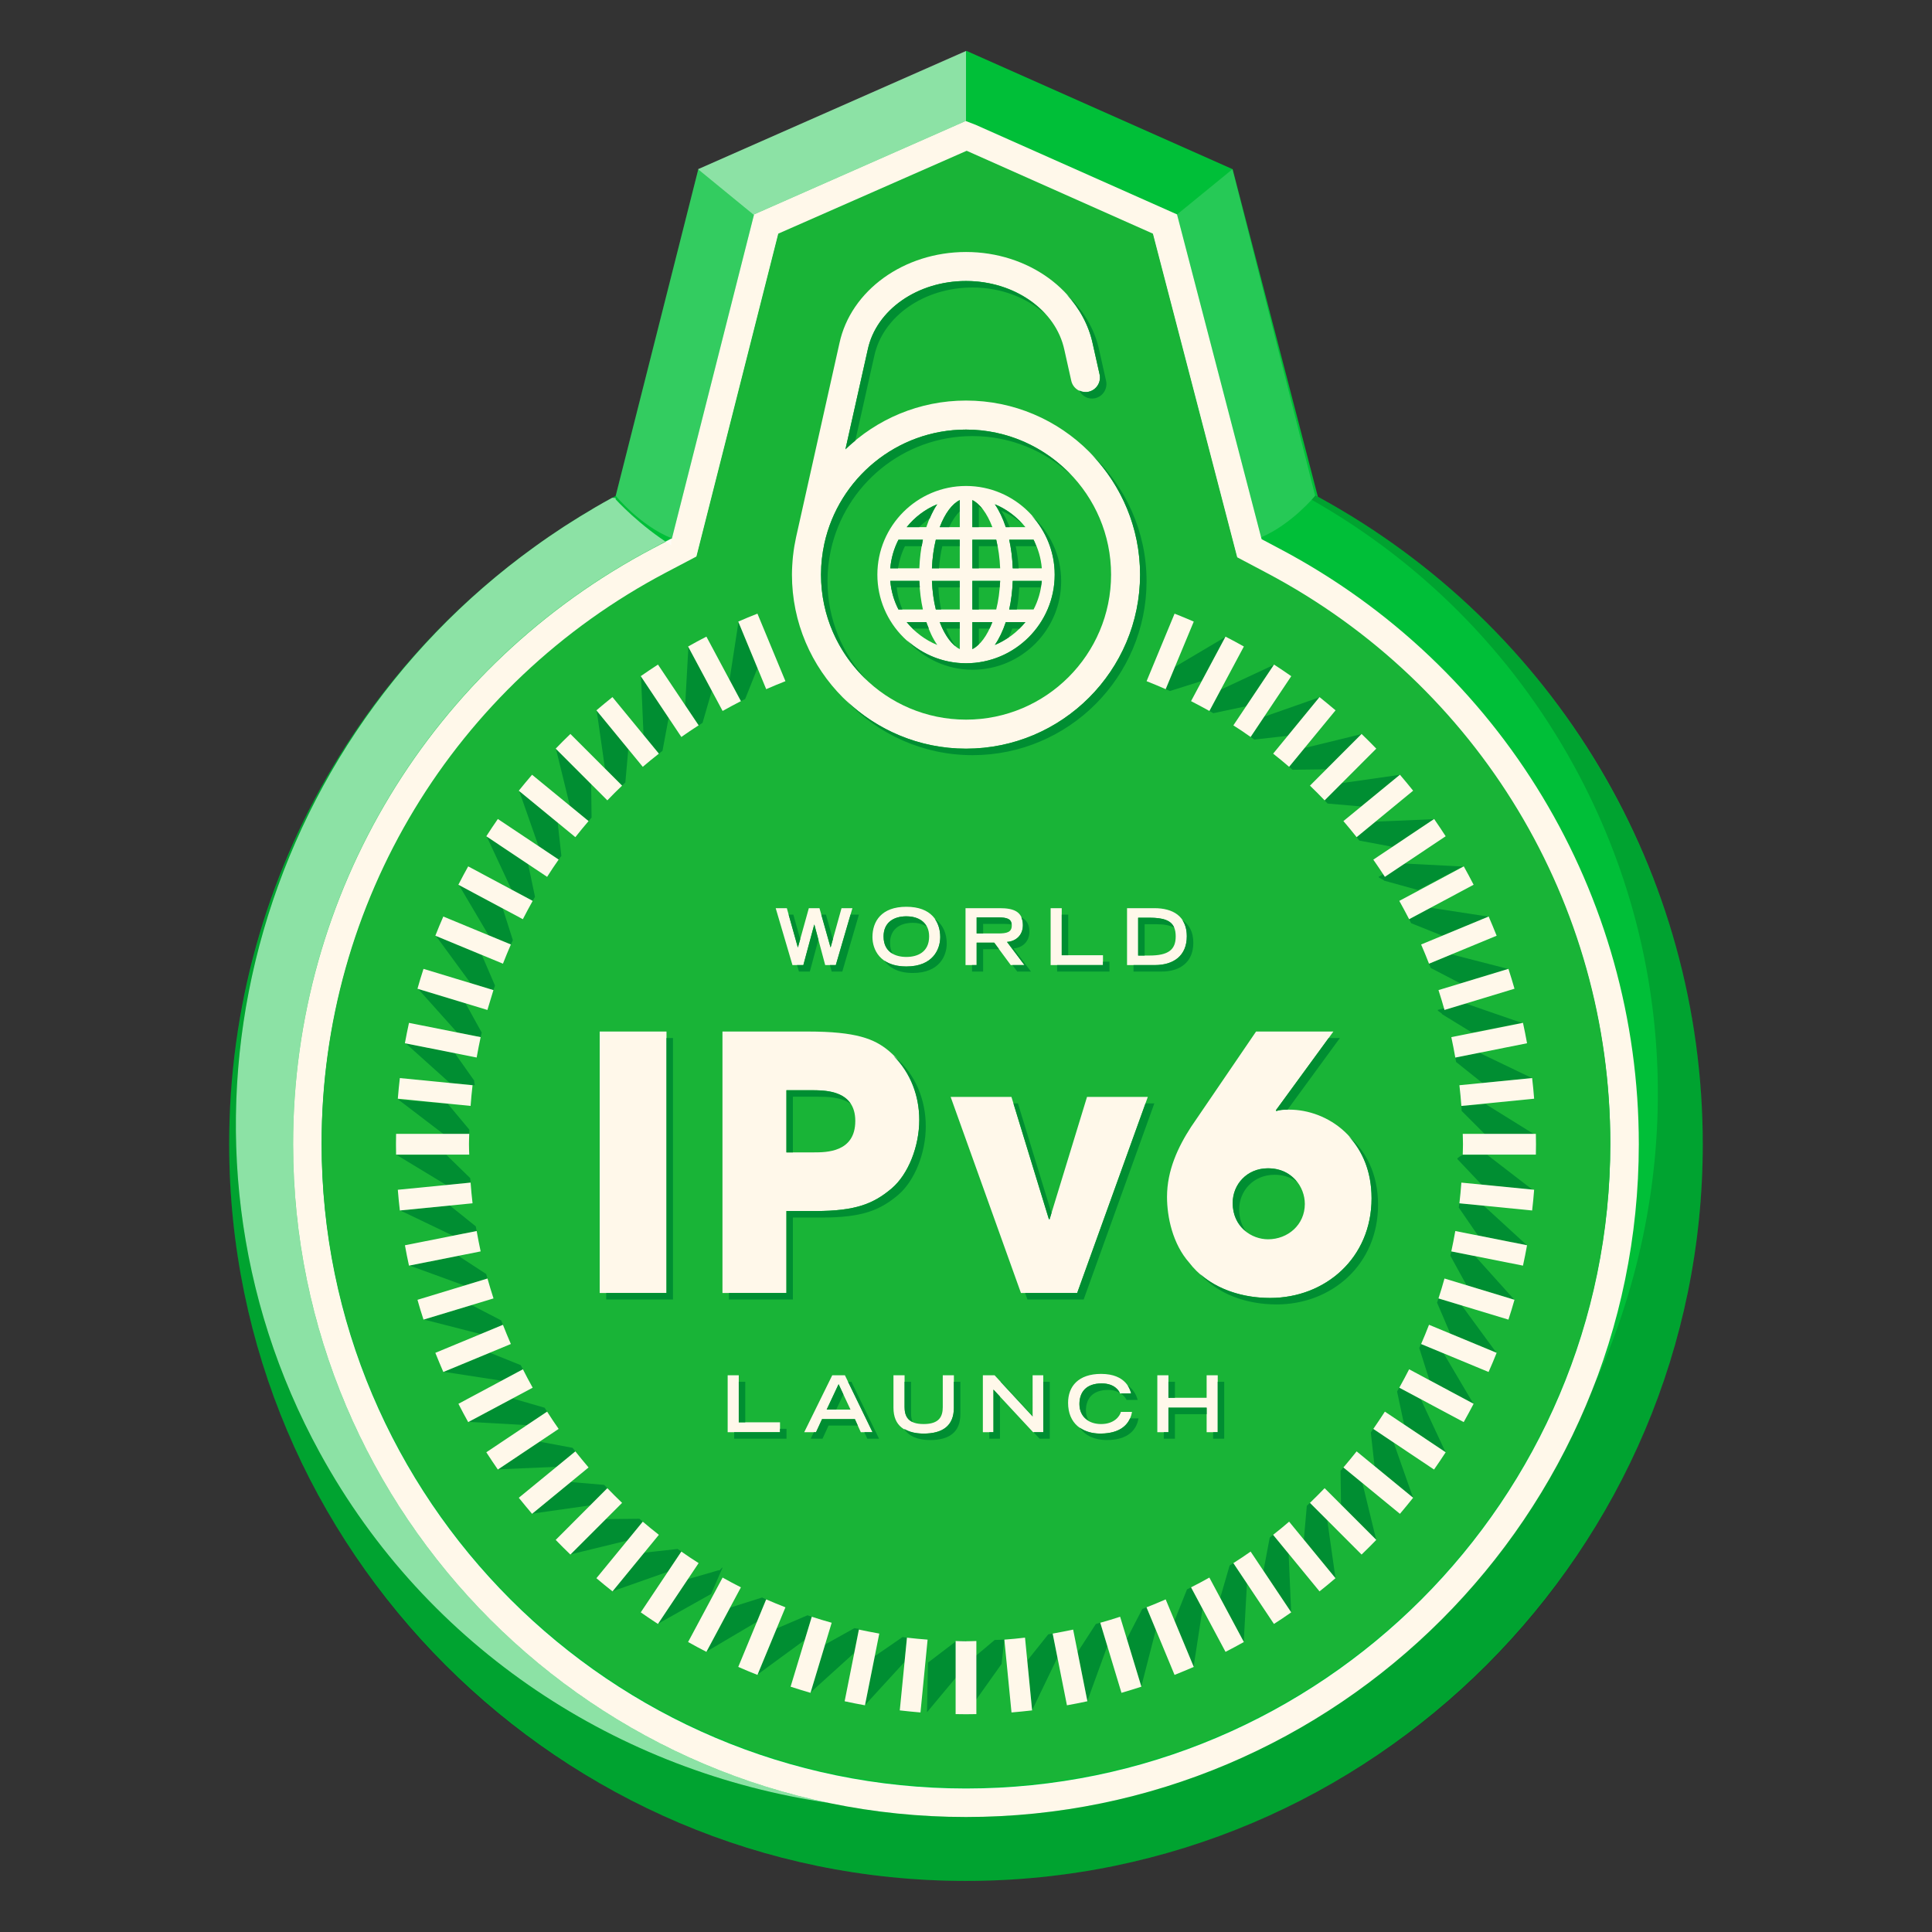
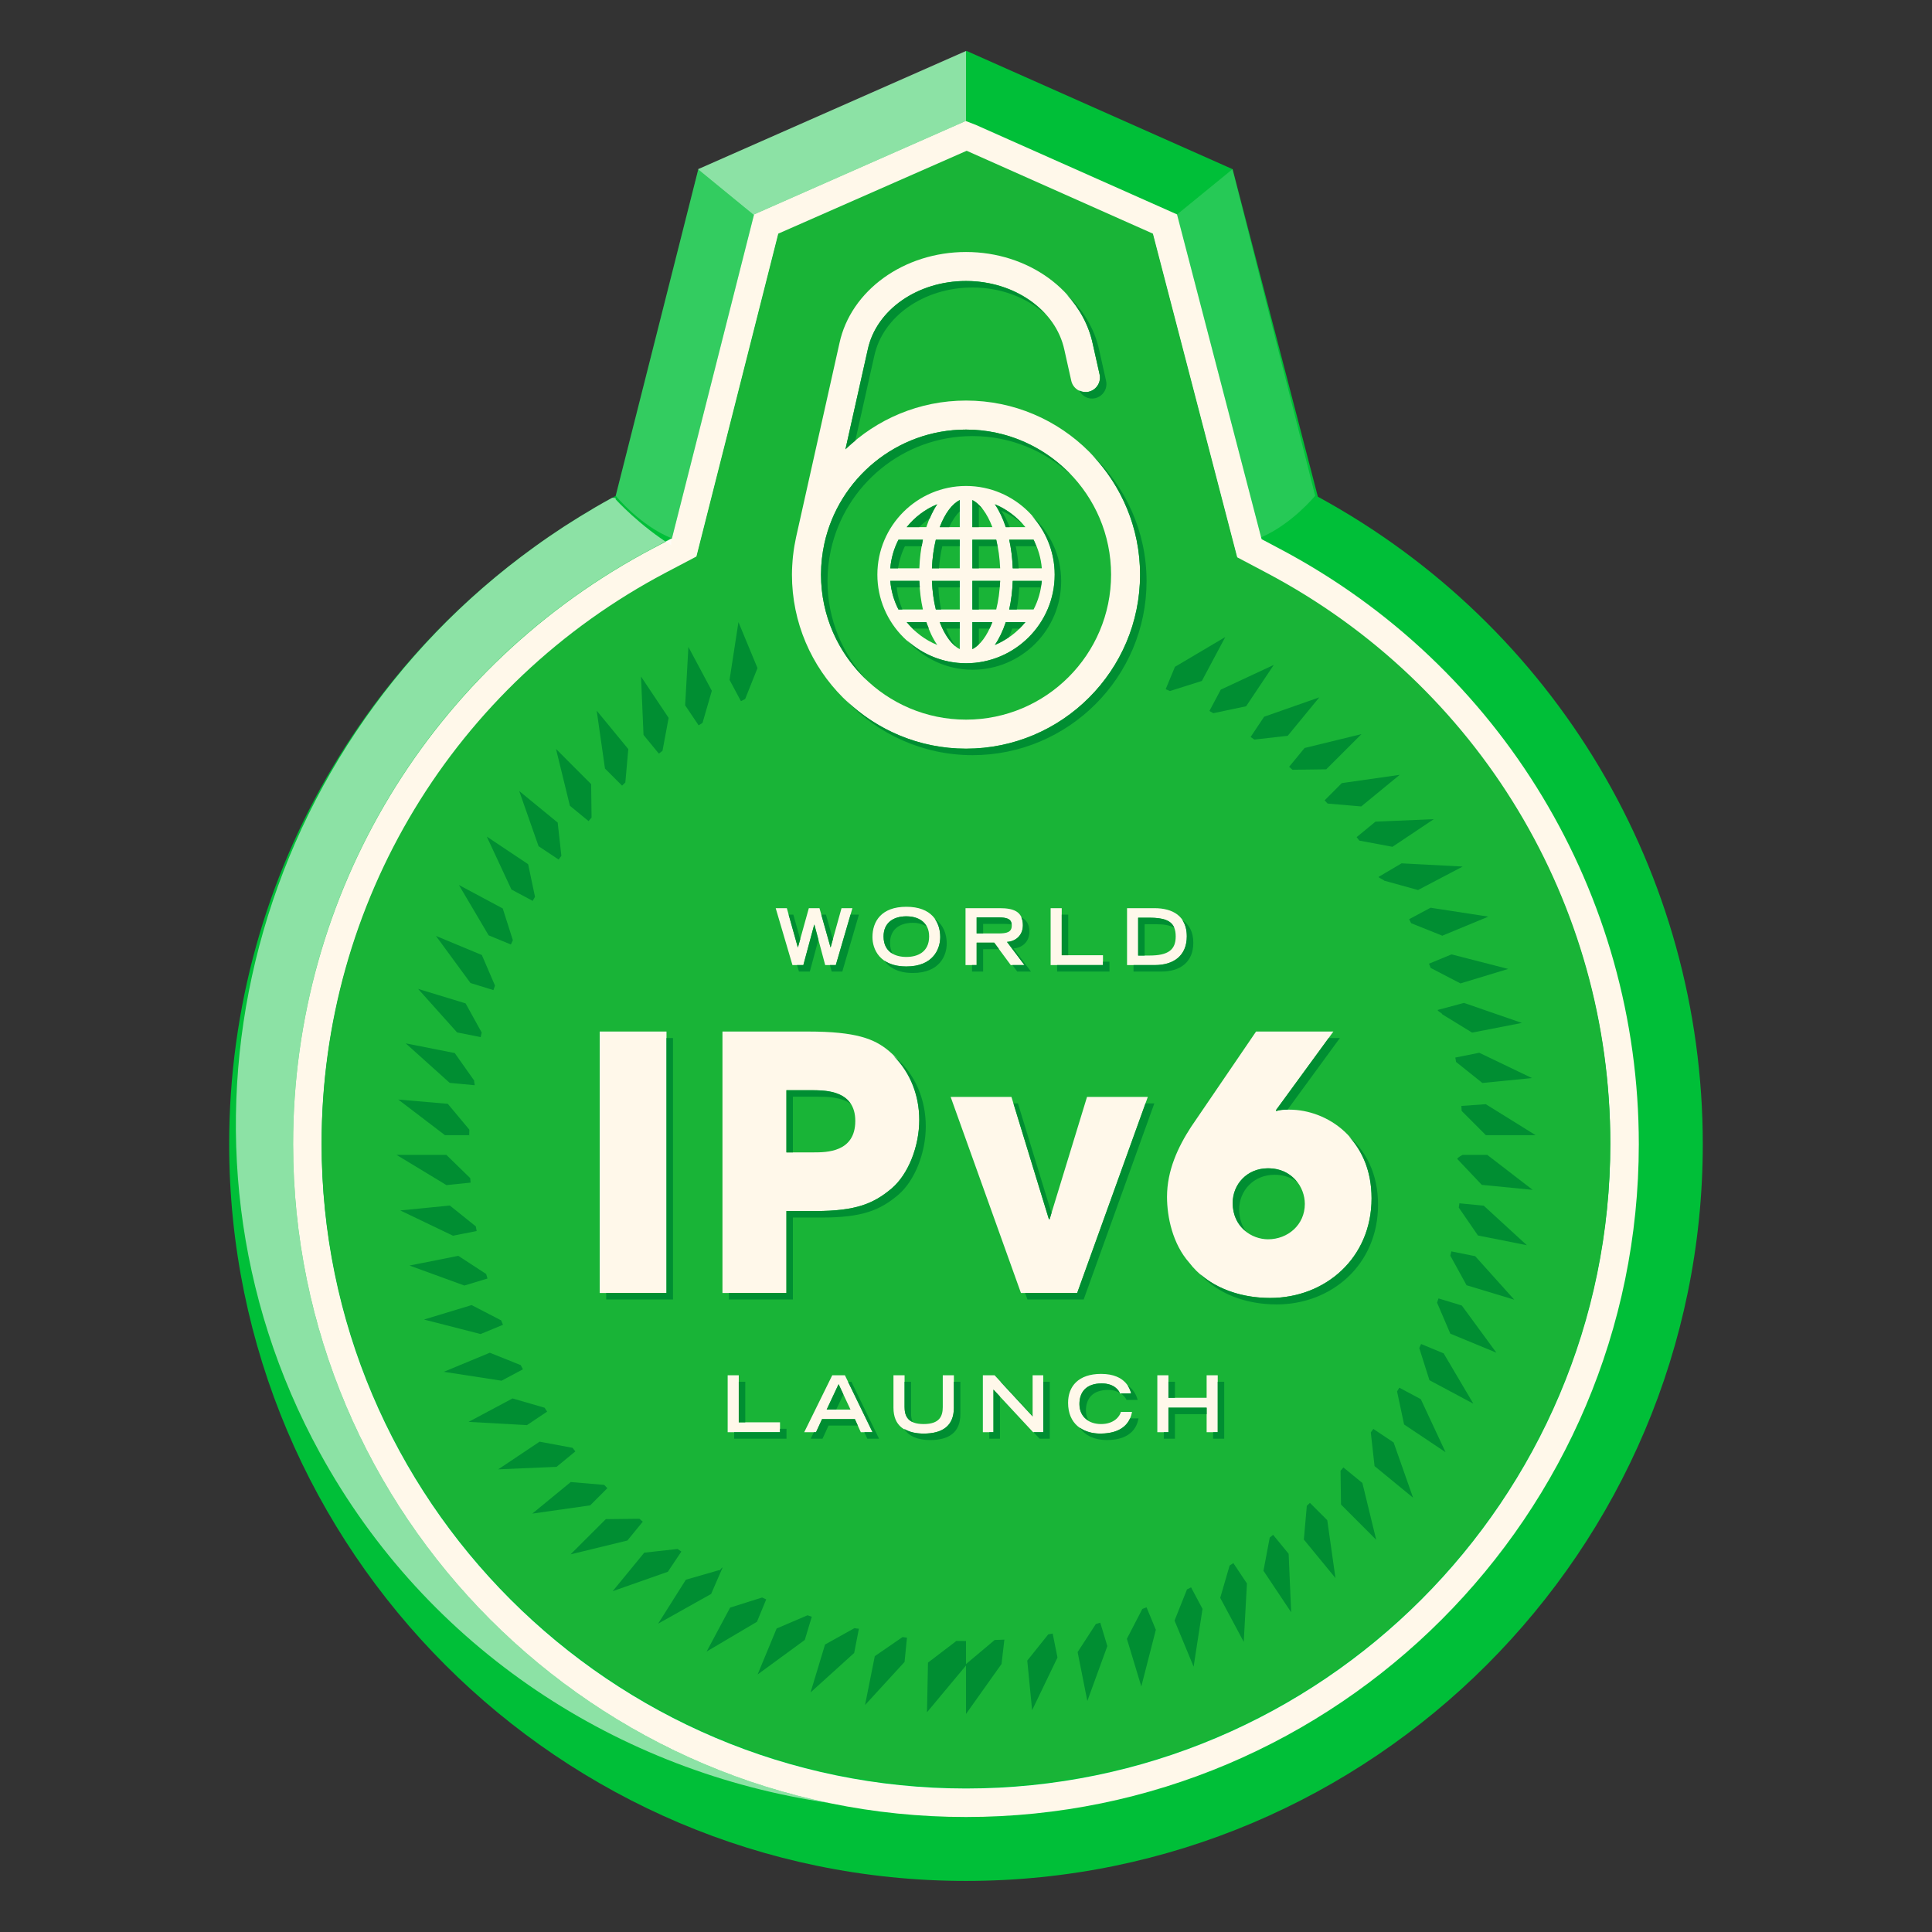
<svg xmlns="http://www.w3.org/2000/svg" version="1.1" id="Layer_1" x="0px" y="0px" width="512px" height="512px" viewBox="0 0 512 512" enable-background="new 0 0 512 512" xml:space="preserve">
  <rect x="0" y="0" width="512" height="512" fill="#333333" stroke="none" />
  <g>
    <path fill="#00BF38" d="M255.996,498.467c-107.671,0-195.264-87.591-195.264-195.259c0-71.976,39.192-137.577,102.438-171.801   l21.891-86.571l68.704-30.283l2.394-1.053l70.5,31.336l22.589,86.799c62.98,34.282,102.008,99.8,102.008,171.573   C451.255,410.876,363.651,498.467,255.996,498.467z" />
    <path fill="#FFF8EA" d="M255.996,481.525c-98.328,0-178.322-79.987-178.322-178.317c0-66.507,36.628-127.044,95.586-157.992   l4.806-2.525l21.769-85.873l56.082-24.755l2.623,1.006l53.384,23.749l22.416,86.07l4.814,2.548   c58.687,31.011,95.147,91.464,95.147,157.772C434.301,401.538,354.313,481.525,255.996,481.525z M206.254,62.248l-21.688,85.565   l-7.79,4.101c-56.468,29.635-91.544,87.604-91.544,151.294c0,94.162,76.608,170.76,170.765,170.76   c94.149,0,170.748-76.598,170.748-170.76c0-63.497-34.914-121.394-91.119-151.092l-7.763-4.101l-22.335-85.771l-49.346-21.955   L206.254,62.248z" />
    <path fill="#19B437" d="M206.254,61.916l-21.688,85.562l-7.79,4.096c-56.468,29.644-91.544,87.616-91.544,151.302   c0,94.162,76.608,170.761,170.765,170.761c94.149,0,170.748-76.599,170.748-170.761c0-63.496-34.914-121.397-91.119-151.083   l-7.763-4.108l-22.335-85.768l-49.346-21.96L206.254,61.916z" />
    <path fill="#008E32" d="M387.641,306.05c-0.017,0-1.444,0.703-1.444,1.082v0.008l6.492,6.862l13.487,1.322l-12.043-9.274H387.641z    M404.683,330.047L404.683,330.047v-0.009C404.683,330.038,404.683,330.038,404.683,330.047z M406.562,315.341h0.036H406.562   L406.562,315.341z M387.278,293.082c0.034,0.379,0.072,0.936,0.08,1.326l0,0l6.421,6.43h13.189l-13.226-8.219L387.278,293.082z    M407.054,300.525l-0.034-0.017c0,0,0,0.009,0,0.017H407.054z M384.613,331.634c-0.084,0.379-0.185,0.75-0.265,1.124l4.303,7.844   l12.643,3.827l-10.356-11.527L384.613,331.634z M383.098,384.888L383.098,384.888v-0.005   C383.098,384.883,383.098,384.883,383.098,384.888z M381.212,344.096c-0.118,0.379-0.259,0.754-0.375,1.124l3.512,8.214   l12.205,5.04l-9.159-12.5L381.212,344.096z M386.759,318.886c-0.062,0.379-0.097,0.758-0.164,1.142l5.079,7.389l12.954,2.576   l-11.419-10.475L386.759,318.886z M406.064,285.736l-0.034-0.009c0,0,0,0.009,0,0.025L406.064,285.736z M376.61,356.179   c-0.164,0.354-0.328,0.712-0.49,1.062l2.696,8.525l11.635,6.222l-7.871-13.337L376.61,356.179z M365.361,232.373L365.361,232.373   c0,0.328,1.254,0.674,1.465,1.011l8.963,2.483l11.839-6.222l-16.196-0.851L365.361,232.373z M387.952,229.653h-0.023   c0,0,0,0,0.023,0.009V229.653z M373.434,243.598c0.175,0.349,0.356,0.711,0.535,1.057l8.254,3.317l12.205-5.057l-15.316-2.357   L373.434,243.598z M380.104,217.069h-0.033l0.017,0.021L380.104,217.069z M385.67,280.267c0.083,0.362,0.131,0.75,0.194,1.149   l6.982,5.583l13.138-1.301l-13.965-6.707L385.67,280.267z M359.521,221.853c0.242,0.307,0.466,0.614,0.712,0.917l8.786,1.643   l10.955-7.326l-15.46,0.661L359.521,221.853z M403.622,271.11L403.622,271.11c0,0,0,0,0,0.008V271.11z M380.989,267.649v-0.017   c0,0.383,1.115,0.783,1.229,1.175l7.913,4.846l13.182-2.568l-15.344-5.305L380.989,267.649z M378.703,255.386L378.703,255.386   c0.146,0.379,0.297,0.74,0.438,1.128l7.894,4.101l12.649-3.835l-15.009-3.856L378.703,255.386z M394.52,242.949L394.52,242.949   L394.52,242.949L394.52,242.949z M370.83,367.752c-0.198,0.333-0.375,0.67-0.59,0.998l1.856,8.749l10.984,7.342l-6.555-14.049   L370.83,367.752z M152.475,384.635c-0.244-0.315-0.486-0.64-0.747-0.947l-8.726-1.629l-10.968,7.329l15.462-0.661L152.475,384.635z    M160.953,394.385L160.953,394.385c-0.273-0.29-0.551-0.576-0.829-0.871l-8.868-0.762l-10.19,8.369l15.331-2.181L160.953,394.385z    M302.724,426.395l-4.088,7.898l3.822,12.63l3.853-15.014l-2.469-5.952C303.467,426.104,303.094,426.247,302.724,426.395z    M277.8,433.122l-5.562,6.955l1.282,13.144l6.722-13.965l-1.271-6.34C278.585,432.979,278.193,433.051,277.8,433.122z    M290.413,430.373l-4.831,7.447l2.574,12.959l5.301-14.555l-1.873-6.18C291.2,430.162,290.809,430.271,290.413,430.373z    M371.053,205.332h-0.029c0,0.008,0.017,0.008,0.017,0.008L371.053,205.332z M126.319,326.232   c-0.082-0.408-0.141-0.816-0.223-1.229l-6.888-5.527l-13.132,1.305l13.967,6.698L126.319,326.232z M124.713,313.404   c-0.029-0.404-0.067-0.778-0.101-1.188l-6.328-6.167h-13.202l13.231,8.016L124.713,313.404z M133.285,351.089   c0,0.013,0,0.013,0.021,0.042c-0.164-0.412-0.324-0.804-0.486-1.213l-7.832-4.058l-12.629,3.831l15.007,3.844L133.285,351.089z    M138.577,362.877c-0.193-0.362-0.388-0.729-0.572-1.099l-8.197-3.292l-12.192,5.056l15.293,2.362L138.577,362.877z    M129.187,338.82c-0.111-0.399-0.246-0.791-0.346-1.195l-7.384-4.816l-12.936,2.572l14.544,5.301L129.187,338.82z M144.989,374.097   l0.015,0.009c-0.224-0.333-0.457-0.69-0.68-1.04l-8.496-2.467l-11.653,6.214l15.479,0.858L144.989,374.097z M361.046,393.004   l-5.027-4.113c0-0.008,0-0.008,0.013-0.008c-0.255,0.286-0.518,0.585-0.778,0.876l0.128,8.959l9.327,9.342L361.046,393.004z    M364.708,408.102l0.021,0.021v-0.034L364.708,408.102z M374.474,396.949h0.019v-0.004   C374.474,396.949,374.474,396.949,374.474,396.949z M363.942,378.678c-0.226,0.307-0.455,0.627-0.667,0.935l0.995,8.912   l10.203,8.378l-5.145-14.63L363.942,378.678z M353.914,418.248v0.017v-0.025V418.248z M342.188,427.308L342.188,427.308   c-0.021,0-0.021,0-0.021,0H342.188z M325.862,414.876l-2.492,8.575l6.234,11.654l0.847-15.464l-3.598-5.401   C326.531,414.446,326.188,414.669,325.862,414.876z M346.318,399.066l-0.782,8.935l8.378,10.2l-2.175-15.333l-4.587-4.593l0,0   C346.857,398.545,346.584,398.802,346.318,399.066z M315.661,420.652c-0.362,0.185-0.72,0.379-1.095,0.556l-3.299,8.264   l5.055,12.21l2.359-15.316l-3.042-5.705L315.661,420.652z M341.503,411.777l-4.113-5.031c-0.316,0.248-0.608,0.488-0.897,0.72   l-1.663,8.804l7.339,10.996L341.503,411.777z M337.676,176.152L337.676,176.152v0.012V176.152z M185.119,192.23   c0.358-0.219,0.703-0.446,1.059-0.657l2.461-8.509l-6.205-11.615l-0.863,15.464l3.572,5.309L185.119,192.23z M174.606,199.724   c0.312-0.252,0.636-0.509,0.962-0.758l1.628-8.719l-7.321-10.954l0.665,15.472L174.606,199.724z M162.366,421.679l14.619-5.145   l3.579-5.351c-0.326-0.236-0.653-0.459-0.994-0.69l-8.833,0.977L162.366,421.679z M169.854,179.133L169.854,179.133   L169.854,179.133L169.854,179.133z M151.207,411.92l15.056-3.667l4.079-4.993c-0.29-0.265-0.581-0.514-0.896-0.774l-8.9,0.101   L151.207,411.92z M164.86,208.203c0.295-0.277,0.568-0.564,0.863-0.846l0.783-8.838l-8.372-10.18l2.189,15.329L164.86,208.203z    M174.409,430.289l14.049-7.877l3.04-6.998h0.021c-0.357,0-0.703,0.927-1.08,0.725l-8.685,2.509L174.409,430.289z M200.774,443.753   l12.502-9.149l1.856-6.15c-0.372-0.122-0.771-0.248-1.141-0.383l-8.174,3.498L200.774,443.753z M187.267,437.669l13.333-7.877   l2.452-5.937c-0.372-0.172-0.713-0.332-1.086-0.501l-8.477,2.678L187.267,437.669z M197.472,185.246l3.271-8.197l-5.044-12.18   l-2.361,15.304l3.012,5.637C196.727,185.62,197.082,185.427,197.472,185.246z M125.804,287.597v0.004   c0-0.408-0.181-0.808-0.131-1.221l-5.161-7.312l-12.984-2.564l11.646,10.467L125.804,287.597z M127.378,274.853   c0.102-0.412,0.198-0.808,0.278-1.217l-4.27-7.733l-12.588-3.836l10.334,11.536L127.378,274.853z M135.386,250.3   c0.164-0.375,0.341-0.762,0.526-1.141l-2.678-8.408l-11.615-6.214l7.872,13.333L135.386,250.3z M130.763,262.387   c0.152-0.408,0.274-0.804,0.409-1.204l-3.478-8.096l-12.163-5.057l9.152,12.479L130.763,262.387z M124.355,300.838   c0,0-0.036,0.37-0.036,0.627c0.015-0.661,0.036-1.423,0.067-2.088l-5.717-6.854l-13.129-1.133l12.386,9.448H124.355z    M155.973,217.596L155.973,217.596c0.262-0.299,0.526-0.619,0.801-0.926l-0.114-8.867l-9.311-9.325l3.678,15.056L155.973,217.596z    M158.124,188.18l-0.021-0.008v0.025L158.124,188.18z M141.166,238.743L141.166,238.743c0.206-0.366,0.404-0.712,0.615-1.078   l-1.821-8.644l-10.965-7.325l6.54,14.032L141.166,238.743z M147.312,198.335L147.312,198.335L147.312,198.335L147.312,198.335z    M148.046,227.793c0.244-0.324,0.476-0.666,0.722-0.985l-0.977-8.82l-10.19-8.353l5.123,14.617L148.046,227.793z M341.629,203.214   c0.315,0.253,0.604,0.514,0.895,0.779l8.948-0.118l9.33-9.325l-15.068,3.671L341.629,203.214z M310.049,183.128l8.458-2.673   l6.195-11.629l-13.325,7.886l-2.46,5.924C309.316,182.8,309.685,182.964,310.049,183.128z M320.507,188.412   c0.341,0.197,0.687,0.387,1.023,0.593l8.706-1.84l7.323-10.95l-14.04,6.543L320.507,188.412z M351.038,212.102   c-0.017,0-0.017-0.013-0.017-0.013c0.28,0.27,0.535,0.568,0.814,0.863l0,0l8.904,0.762l10.201-8.374l-15.348,2.194L351.038,212.102   z M360.911,194.521l-0.042,0.021c0,0,0.013,0,0.013,0.009L360.911,194.521z M268.138,152.664v0.008l0,0V152.664z M331.428,195.304   c0.346,0.223,0.648,0.446,0.977,0.687l8.852-0.994l8.368-10.188l-14.615,5.128L331.428,195.304z M349.757,184.766l-0.036,0.009   c0.013,0,0.013,0,0.013,0.017L349.757,184.766z M243.9,453.818L243.9,453.818L243.9,453.818L243.9,453.818z M238.53,153.178v0.017   l0,0V153.178z M214.805,448.51l11.557-10.453l1.257-6.434l0,0c-0.398,0-0.785-0.071-1.175-0.151l-7.799,4.345L214.805,448.51z    M240.355,433.998c-0.372-0.051-0.776-0.097-1.175-0.156l-7.351,5.057l-2.585,12.95l10.475-11.422L240.355,433.998z M256,434.882   c-5.208-0.013-2.145-0.013-2.521-0.033l-7.553,5.763l-0.262,13.152L256,441.374V434.882z M258.732,454.257v0.013V454.257   L258.732,454.257z M266.167,434.52c-0.408,0.038-2.163,0.067-2.558,0.084L256,441.003v13.216l9.418-13.249L266.167,434.52z    M253.31,152.184v0.025l0,0V152.184z" />
-     <path fill="#FFF8EA" d="M384.613,331.634l18.992,3.772c0.39-1.781,0.749-3.578,1.077-5.397l-19.013-3.776   C385.347,328.043,385.001,329.841,384.613,331.634z M386.759,318.886l19.271,1.903c0.198-1.823,0.406-3.65,0.532-5.494   l-19.284-1.891C387.136,315.231,386.972,317.075,386.759,318.886z M387.278,293.082l19.284-1.915   c-0.126-1.827-0.334-3.65-0.532-5.469l-19.271,1.898C386.972,289.411,387.136,291.238,387.278,293.082z M387.704,303.229   c0,0.927-0.051,1.849-0.063,2.762h19.379c0.021-0.913,0.034-1.835,0.034-2.762c0-0.913-0.013-1.831-0.034-2.749h-19.379   C387.653,301.414,387.704,302.307,387.704,303.229z M370.83,367.752l17.067,9.119c0.896-1.604,1.776-3.221,2.625-4.85   l-17.089-9.145C372.586,364.523,371.727,366.156,370.83,367.752z M363.942,378.678l16.093,10.765   c1.059-1.516,2.084-3.039,3.084-4.572l-16.112-10.773C366.01,375.646,364.982,377.17,363.942,378.678z M381.212,344.096   l18.537,5.616c0.568-1.726,1.107-3.481,1.606-5.254l-18.552-5.638C382.315,340.602,381.78,342.349,381.212,344.096z    M376.61,356.179l17.878,7.41c0.756-1.681,1.45-3.377,2.137-5.073l-17.922-7.436C378.037,352.807,377.343,354.499,376.61,356.179z    M359.521,221.853l14.971-12.311c-1.141-1.432-2.312-2.842-3.498-4.227l-14.976,12.28   C357.206,218.985,358.381,220.408,359.521,221.853z M367.007,232.373l16.112-10.757c-1-1.545-2.025-3.077-3.061-4.576   l-16.116,10.773C364.982,229.304,366.01,230.832,367.007,232.373z M351.038,212.102l13.691-13.704   c-1.273-1.321-2.576-2.627-3.896-3.89l-13.681,13.695C348.464,209.471,349.767,210.771,351.038,212.102z M378.703,255.386   l17.922-7.41c-0.687-1.709-1.381-3.406-2.113-5.086l-17.901,7.41C377.343,251.979,378.037,253.676,378.703,255.386z    M373.434,243.598l17.089-9.132c-0.834-1.65-1.729-3.268-2.604-4.867l-17.089,9.145   C371.727,240.343,372.586,241.96,373.434,243.598z M382.804,267.649l18.552-5.625c-0.499-1.764-1.038-3.515-1.606-5.267   l-18.537,5.629C381.78,264.126,382.315,265.881,382.804,267.649z M341.629,203.214l12.306-14.971   c-1.401-1.188-2.816-2.354-4.25-3.507l-12.287,14.987C338.833,200.856,340.246,202.022,341.629,203.214z M385.67,280.267   l19.013-3.797c-0.328-1.807-0.688-3.608-1.077-5.406l-18.992,3.789C385.001,276.634,385.347,278.448,385.67,280.267z    M133.285,351.089l-17.914,7.427c0.687,1.696,1.381,3.393,2.113,5.073l17.901-7.414   C134.655,354.499,133.959,352.807,133.285,351.089z M138.577,362.877l-17.089,9.145c0.834,1.629,1.692,3.246,2.587,4.85   l17.091-9.119C140.27,366.156,139.408,364.523,138.577,362.877z M144.989,374.097l-16.112,10.773   c0.993,1.533,2.019,3.057,3.057,4.572l16.112-10.765C146.986,377.17,145.98,375.646,144.989,374.097z M129.187,338.82   l-18.552,5.642c0.486,1.772,1.036,3.524,1.598,5.25l18.552-5.616C130.216,342.349,129.691,340.602,129.187,338.82z    M152.475,384.635l-14.988,12.289c1.158,1.444,2.333,2.854,3.516,4.257l14.971-12.29   C154.788,387.493,153.615,386.066,152.475,384.635z M356.019,388.891l14.976,12.29c1.186-1.402,2.357-2.825,3.498-4.257   l-14.971-12.293C358.381,386.066,357.206,387.493,356.019,388.891z M126.319,326.232l-19.006,3.776   c0.312,1.819,0.688,3.616,1.073,5.397l18.991-3.772C126.991,329.841,126.646,328.043,126.319,326.232z M124.713,313.404   l-19.286,1.898c0.142,1.836,0.326,3.663,0.539,5.486l19.266-1.903C125.019,317.075,124.844,315.231,124.713,313.404z    M337.39,406.746l12.295,14.983c1.434-1.128,2.849-2.299,4.229-3.49l-12.285-14.983C340.246,404.46,338.833,405.613,337.39,406.746   z M347.152,398.275l13.681,13.699c1.32-1.271,2.623-2.572,3.896-3.886l-13.691-13.704   C349.767,395.703,348.464,397.004,347.152,398.275z M326.854,414.24l10.755,16.124c1.549-0.989,3.079-2.021,4.58-3.073   l-10.761-16.107C329.934,412.24,328.4,413.259,326.854,414.24z M170.342,403.26l-12.287,14.979c1.404,1.191,2.819,2.362,4.268,3.49   l12.284-14.983C173.18,405.613,171.744,404.46,170.342,403.26z M160.953,394.385l-13.687,13.704   c1.268,1.313,2.568,2.614,3.893,3.886l13.701-13.699C163.526,397.004,162.225,395.703,160.953,394.385z M315.64,420.66   l9.134,17.098c1.638-0.834,3.255-1.71,4.863-2.61l-9.143-17.076C318.895,418.977,317.288,419.831,315.64,420.66z M180.564,411.184   l-10.757,16.107c1.511,1.053,3.026,2.084,4.558,3.073l10.777-16.124C183.596,413.259,182.059,412.24,180.564,411.184z    M191.498,418.071l-9.145,17.076c1.61,0.9,3.225,1.78,4.85,2.61l9.146-17.098C194.708,419.831,193.094,418.977,191.498,418.071z    M185.143,192.222l-10.777-16.104c-1.531,0.998-3.06,2.025-4.558,3.065l10.757,16.12   C182.059,194.242,183.596,193.215,185.143,192.222z M174.606,199.724l-12.302-14.987c-1.431,1.141-2.846,2.319-4.25,3.507   l12.287,14.971C171.744,202.022,173.158,200.856,174.606,199.724z M164.86,208.203l-13.701-13.695   c-1.324,1.263-2.625,2.563-3.893,3.89l13.687,13.704C162.225,210.768,163.526,209.466,164.86,208.203z M155.973,217.596   l-14.971-12.28c-1.183,1.381-2.357,2.795-3.516,4.227l14.988,12.311C153.615,220.408,154.788,218.985,155.973,217.596z    M196.35,185.81l-9.146-17.097c-1.625,0.833-3.239,1.709-4.85,2.618l9.145,17.081C193.094,187.515,194.708,186.656,196.35,185.81z    M208.148,180.521l-7.418-17.896c-1.725,0.661-3.404,1.372-5.084,2.104l7.405,17.906   C204.729,181.898,206.439,181.195,208.148,180.521z M195.646,441.748c1.68,0.729,3.359,1.444,5.084,2.118l7.418-17.909   c-1.709-0.674-3.419-1.369-5.097-2.102L195.646,441.748z M135.386,250.3l-17.901-7.41c-0.732,1.68-1.448,3.36-2.113,5.082   l17.914,7.414C133.959,253.676,134.655,251.979,135.386,250.3z M125.231,287.597l-19.266-1.898   c-0.213,1.818-0.397,3.642-0.539,5.469l19.286,1.911C124.844,291.238,125.019,289.411,125.231,287.597z M104.97,305.99h19.386   c-0.036-0.913-0.071-1.835-0.071-2.762c0-0.913,0.035-1.814,0.071-2.749H104.97c-0.015,0.935-0.031,1.836-0.031,2.749   C104.938,304.155,104.955,305.077,104.97,305.99z M127.378,274.853l-18.991-3.78c-0.386,1.789-0.762,3.583-1.086,5.397   l19.019,3.784C126.646,278.448,126.991,276.634,127.378,274.853z M130.763,262.387l-18.53-5.629   c-0.562,1.752-1.111,3.49-1.598,5.267l18.533,5.625C129.691,265.877,130.216,264.126,130.763,262.387z M141.166,238.743   l-17.091-9.145c-0.895,1.6-1.753,3.217-2.602,4.867l17.087,9.132C139.408,241.96,140.27,240.343,141.166,238.743z M209.517,446.99   c1.727,0.564,3.499,1.107,5.275,1.625l5.612-18.57c-1.772-0.488-3.528-1.023-5.271-1.592L209.517,446.99z M148.046,227.793   l-16.112-10.753c-1.038,1.499-2.063,3.031-3.057,4.576l16.112,10.757C145.966,230.832,146.986,229.304,148.046,227.793z    M258.747,454.257v-19.375c-0.911,0.025-1.825,0.071-2.751,0.071c-0.912,0-1.844-0.046-2.747-0.071v19.375   c0.903,0.013,1.835,0.033,2.747,0.033C256.922,454.29,257.836,454.27,258.747,454.257z M288.169,450.851l-3.774-18.991   c-1.791,0.383-3.597,0.724-5.424,1.057l3.78,19.004C284.576,451.592,286.367,451.251,288.169,450.851z M302.478,446.99   l-5.636-18.537c-1.722,0.568-3.478,1.104-5.258,1.592l5.616,18.57C298.989,448.098,300.736,447.555,302.478,446.99z    M316.36,441.748l-7.443-17.893c-1.659,0.732-3.366,1.428-5.075,2.102l7.426,17.909   C312.975,443.192,314.665,442.477,316.36,441.748z M320.507,188.412l9.13-17.081c-1.608-0.909-3.226-1.785-4.863-2.614   l-9.134,17.093C317.288,186.656,318.895,187.515,320.507,188.412z M316.36,164.729c-1.695-0.732-3.386-1.443-5.086-2.104   l-7.414,17.896c1.711,0.674,3.397,1.377,5.057,2.114L316.36,164.729z M331.428,195.304l10.77-16.108   c-1.51-1.052-3.019-2.079-4.565-3.077l-10.778,16.112C328.418,193.215,329.934,194.242,331.428,195.304z M238.45,453.271   c1.825,0.206,3.65,0.396,5.486,0.547l1.888-19.299c-1.82-0.135-3.642-0.307-5.469-0.521L238.45,453.271z M223.84,450.851   c1.789,0.4,3.578,0.741,5.384,1.069l3.794-19.004c-1.811-0.333-3.61-0.674-5.399-1.057L223.84,450.851z M273.521,453.271   l-1.88-19.278c-1.812,0.22-3.634,0.392-5.474,0.526l1.891,19.299C269.894,453.663,271.729,453.478,273.521,453.271z" />
    <path opacity="0.2" fill="#FFFFFF" d="M178.074,142.678l21.738-85.793l-14.752-12.049l-21.891,86.55   C163.17,131.386,169.589,139.297,178.074,142.678z" />
    <path opacity="0.55" fill="#FFFFFF" d="M163.17,132.354c0,0,6.419,7.048,14.904,12.251h-0.189v-1.915l-4.716,2.525   c-58.96,30.948-95.495,91.485-95.495,157.992c0,85.881,61.029,157.764,141.989,174.587   c-55.535-8.092-106.309-40.585-134.891-92.765c-45.195-82.471-19.282-185.18,56.916-240.126c0.109-0.084,0.206-0.155,0.324-0.235   c1.17-0.842,2.341-1.676,3.53-2.488c0.326-0.228,0.667-0.438,0.991-0.661c0.991-0.673,1.987-1.343,2.997-2.008   c0.55-0.333,1.104-0.69,1.655-1.04c0.808-0.518,1.608-1.035,2.438-1.541c0.814-0.497,1.621-0.977,2.456-1.465   c0.579-0.354,1.156-0.699,1.739-1.061c1.432-0.821,2.844-1.634,4.309-2.43c0.324-0.181,0.63,0.118,0.975-0.067L163.17,132.354z" />
    <polygon opacity="0.55" fill="#FFFFFF" points="199.834,56.817 255.92,32.062 256,32.092 256,13.5 184.993,44.836 199.8,56.956     " />
    <path opacity="0.15" fill="#FFFFFF" d="M334.215,142.396c8.172-3.503,14.318-11.01,14.318-11.01l-21.905-86.55l-14.701,11.998   L334.215,142.396z" />
-     <path opacity="0.15" d="M427.232,209.382c-18.857-34.413-46.576-60.869-78.732-78.135l0.033,0.139c0,0-0.345,0.409-0.931,1.049   c28.445,16.129,52.775,39.94,69.509,70.489c28.862,52.672,28.684,113.566,4.968,165.039   c-25.972,66.396-90.607,113.562-166.083,113.562c-12.44,0-24.578-1.288-36.308-3.722c-55.548-8.088-106.321-40.577-134.916-92.773   c-44.474-81.161-20.097-181.93,53.316-237.481C62.071,204.986,37.613,310.983,84.76,397.021   c51.83,94.584,170.486,129.241,265.056,77.424C444.401,422.622,479.054,303.94,427.232,209.382z" />
    <path fill="#FFF8EA" d="M319.771,370.434h-10.123v-5.974h-2.945v15.085h2.945v-6.492h10.123v6.492h2.942V364.46h-2.942V370.434z    M278.427,240.676v15.08H292.3v-2.61h-10.93v-12.47H278.427z M314.518,248.123c0-5.436-3.812-7.447-8.586-7.447h-7.254v15.08h7.385   C311.034,255.756,314.518,253.264,314.518,248.123z M304.605,253.226h-2.985v-10.02h2.985c4.938,0,6.97,1.267,6.97,4.955   C311.575,251.689,309.628,253.226,304.605,253.226z M291.807,377.389c-3.241,0-5.746-1.831-5.746-5.287   c0-3.137,1.736-5.481,5.908-5.481c3.526,0,4.688,2.134,4.853,2.656h2.951c-0.231-0.809-1.229-5.179-7.966-5.179   c-5.995,0-8.753,3.271-8.753,7.662c0,5.503,3.756,8.155,8.525,8.155c6.926,0,8.126-4.062,8.414-5.742h-2.942   C296.758,375.335,295.251,377.389,291.807,377.389z M256.013,175.769c12.954,0,23.492-10.542,23.492-23.476   c0-12.962-10.538-23.504-23.492-23.504c-12.952,0-23.501,10.542-23.501,23.504C232.512,165.227,243.061,175.769,256.013,175.769z    M263.638,170.923c1.153-1.667,2.13-3.713,2.908-6.062h5.2C269.613,167.517,266.824,169.613,263.638,170.923z M273.912,161.514   h-6.461c0.519-2.328,0.843-4.88,0.931-7.565h7.709C275.872,156.65,275.104,159.224,273.912,161.514z M273.912,143.035   c1.191,2.308,1.96,4.867,2.179,7.574h-7.709c-0.088-2.686-0.412-5.241-0.931-7.574H273.912z M271.746,139.701h-5.2   c-0.778-2.345-1.755-4.399-2.908-6.071C266.824,134.936,269.613,137.053,271.746,139.701z M257.685,132.531   c1.97,0.938,3.906,3.474,5.305,7.17h-5.305V132.531z M257.685,143.035h6.327c0.564,2.261,0.927,4.809,1.04,7.574h-7.367V143.035z    M257.685,153.948h7.367c-0.113,2.766-0.476,5.309-1.04,7.565h-6.327V153.948z M257.685,164.86h5.305   c-1.398,3.692-3.335,6.223-5.305,7.161V164.86z M240.284,164.86h5.197c0.766,2.35,1.749,4.396,2.898,6.062   C245.188,169.613,242.41,167.517,240.284,164.86z M254.35,172.021c-1.989-0.938-3.915-3.469-5.312-7.161h5.312V172.021z    M254.35,161.514h-6.347c-0.56-2.257-0.915-4.8-1.033-7.565h7.38V161.514z M254.35,150.609h-7.38   c0.118-2.766,0.474-5.313,1.033-7.574h6.347V150.609z M254.35,132.531v7.17h-5.312C250.435,136.005,252.367,133.47,254.35,132.531z    M248.38,133.63c-1.149,1.672-2.133,3.727-2.898,6.071h-5.197C242.41,137.053,245.188,134.936,248.38,133.63z M238.101,143.035   h6.476c-0.52,2.333-0.84,4.889-0.941,7.574h-7.7C236.154,147.902,236.922,145.343,238.101,143.035z M235.935,153.948h7.7   c0.102,2.686,0.422,5.237,0.941,7.565h-6.476C236.922,159.224,236.154,156.65,235.935,153.948z M271.076,245.181   c0-3.692-2.572-4.505-6.138-4.505h-9.064v15.08h2.947v-5.937h4.662l4.381,5.937h3.629l-4.627-6.143   C269.085,249.491,271.076,247.955,271.076,245.181z M264.5,247.378h-5.679v-4.257h5.679c2.404,0,3.634,0.354,3.634,2.122   C268.134,247.024,266.904,247.378,264.5,247.378z M231.209,248.334c0,3.128,1.847,7.792,8.982,7.792c7.132,0,8.98-4.664,8.98-7.792   c0-4.131-2.346-8.029-8.98-8.029C233.554,240.305,231.209,244.203,231.209,248.334z M246.229,248.161   c0,4.273-3.221,5.439-6.037,5.439c-2.821,0-6.037-1.166-6.037-5.439c0-3.625,2.593-5.326,6.037-5.326   C243.635,242.835,246.229,244.536,246.229,248.161z M341.662,294.067c-1.323,0-2.527,0-3.38,0.375l-0.169-0.193l15.249-20.882   h-20.49l-17.24,25.289c-3.463,5.339-6.361,11.515-6.361,18.529c0,5.342,1.49,12.461,5.881,17.425   c4.682,6.177,12.742,9.359,21.45,9.359c14.611,0,26.878-10.58,26.878-26.41C363.479,301.831,351.777,294.067,341.662,294.067z    M336.046,328.426c-4.307,0-9.367-3.183-9.367-9.646c0-4.87,3.743-9.169,9.367-9.169c6.366,0,9.747,4.951,9.747,9.451   C345.793,324.591,341.286,328.426,336.046,328.426z M278.162,323.088h-0.198l-9.919-32.393h-16.111l18.629,51.961h14.901   l18.721-51.961h-16.112L278.162,323.088z M195.781,364.46h-2.942v15.085h13.872v-2.614h-10.93V364.46z M220.556,364.46   l-7.427,15.085h3.128l1.6-3.465h8.69l1.576,3.465h3.113l-7.325-15.085H220.556z M219.08,373.55l3.155-6.724l3.153,6.724H219.08z    M212.897,255.756l2.88-10.702h0.046l2.863,10.702h2.812l4.401-15.08h-2.886l-2.88,10.353h-0.044l-2.92-10.353h-2.819   l-2.886,10.373h-0.038l-2.904-10.373h-2.951l4.441,15.08H212.897z M158.927,342.656h17.701v-69.289h-17.701V342.656z    M256.013,198.406c25.434,0,46.117-20.688,46.117-46.125c0-25.434-20.684-46.13-46.117-46.13c-12.402,0-23.669,4.926-31.963,12.92   c2.896-12.958,5.856-26.161,5.92-26.451c2.246-10.513,13.198-18.154,26.043-18.154s23.808,7.662,26.062,18.271l1.821,8.164   c0.465,2.066,2.513,3.393,4.593,2.913c2.071-0.463,3.377-2.521,2.915-4.589l-1.82-8.13c-2.991-14.091-17.129-24.313-33.571-24.313   c-16.448,0-30.561,10.185-33.557,24.2c-11.285,50.433-11.475,51.324-11.475,51.324c-0.017,0.047-0.024,0.093-0.029,0.14   c-0.155,0.707-0.292,1.423-0.412,2.139c-0.013,0.084-0.034,0.177-0.045,0.257c-0.128,0.753-0.223,1.511-0.309,2.265   c-0.011,0.071-0.021,0.139-0.032,0.211c-0.082,0.729-0.133,1.481-0.179,2.227c-0.013,0.089-0.021,0.169-0.021,0.266   c-0.043,0.812-0.08,1.638-0.08,2.472C209.875,177.718,230.573,198.406,256.013,198.406z M217.632,150.214   c0.004-0.063,0.008-0.122,0.008-0.194c0.04-0.618,0.1-1.259,0.162-1.895c0-0.033,0.013-0.067,0.013-0.109   c0.069-0.648,0.162-1.305,0.27-1.962c0.015-0.033,0.015-0.092,0.029-0.143c0.102-0.623,0.224-1.242,0.348-1.844   c3.778-17.258,19.166-30.225,37.552-30.225c21.186,0,38.434,17.24,38.434,38.438c0,21.188-17.248,38.429-38.434,38.429   c-21.204,0-38.438-17.24-38.438-38.429C217.575,151.59,217.596,150.904,217.632,150.214z M273.655,375.352l-10.079-10.892h-3.109   v15.085h2.816v-11.287l10.5,11.287h2.694V364.46h-2.822V375.352z M249.843,372.863c0,2.488-0.888,4.525-5.059,4.525   c-4.17,0-5.061-2.037-5.061-4.525v-8.403h-2.946v8.614c0,4.854,3.088,6.841,8.007,6.841c4.913,0,8.004-1.987,8.004-6.841v-8.614   h-2.945V372.863z M243.618,296.779c0-7.022-2.736-13.852-8.159-18.356c-3.751-3.09-8.513-5.056-21.349-5.056h-22.65v69.289h16.951   v-21.72h7.673c10.766,0,15.44-1.962,20.222-5.991C240.709,311.198,243.618,303.797,243.618,296.779z M215.621,305.393h-7.21   v-16.474h6.545c3.844,0,11.706,0,11.706,8.15C226.662,305.393,218.977,305.393,215.621,305.393z" />
    <path fill="#008E32" d="M240.345,169.66c4.305,4.766,10.471,7.83,17.386,7.83c12.954,0,23.492-10.546,23.492-23.483   c0-6.917-3.059-13.085-7.833-17.384c3.758,4.164,6.115,9.62,6.115,15.67c0,12.934-10.538,23.476-23.492,23.476   C249.974,175.769,244.513,173.415,240.345,169.66z M263.638,133.63c1.153,1.672,2.13,3.727,2.908,6.071h1.032   c-0.65-1.617-1.373-3.12-2.224-4.354c2.111,0.867,4.021,2.109,5.705,3.604C269.026,136.666,266.507,134.801,263.638,133.63z    M276.091,153.948h-7.709c-0.088,2.686-0.412,5.237-0.931,7.565h2.013c0.326-1.853,0.568-3.789,0.636-5.848h5.675   C275.876,155.089,276.042,154.533,276.091,153.948z M257.685,172.021c0.585-0.277,1.155-0.732,1.722-1.279v-4.164h2.812   c0.265-0.552,0.534-1.091,0.771-1.718h-5.305V172.021z M263.638,170.923c1.317-0.539,2.542-1.246,3.704-2.042   c0.32-0.741,0.65-1.478,0.922-2.303h1.912c0.551-0.543,1.082-1.111,1.57-1.718h-5.2   C265.768,167.21,264.791,169.256,263.638,170.923z M273.912,143.035h-6.461c0.519,2.333,0.843,4.889,0.931,7.574h1.587   c-0.146-2.046-0.396-4.033-0.8-5.86h5.432C274.364,144.177,274.191,143.574,273.912,143.035z M257.685,161.514h1.722v-5.848h5.494   c0.046-0.577,0.126-1.116,0.151-1.718h-7.367V161.514z M249.037,139.701h2.487c0.841-1.769,1.798-3.195,2.825-4.177v-2.993   C252.367,133.47,250.435,136.005,249.037,139.701z M246.97,150.609h1.869c0.173-2.093,0.442-4.079,0.884-5.86h4.627v-1.714h-6.347   C247.443,145.296,247.088,147.844,246.97,150.609z M245.481,164.86h-5.197c0.722,0.896,1.543,1.714,2.408,2.476   c-0.228-0.257-0.476-0.488-0.69-0.758h4.163C245.934,166.01,245.682,165.476,245.481,164.86z M240.284,139.701h3.281   c0.865-0.859,1.823-1.621,2.832-2.315c0.593-1.377,1.235-2.674,1.982-3.756C245.188,134.936,242.41,137.053,240.284,139.701z    M254.35,153.948h-7.38c0.118,2.766,0.474,5.309,1.033,7.565h1.392c-0.35-1.823-0.614-3.743-0.703-5.848h5.658V153.948z    M254.35,164.86h-5.312c1.145,3.031,2.656,5.225,4.26,6.45c-0.947-1.229-1.818-2.816-2.542-4.732h3.595V164.86z M341.208,294.076   l13.874-18.987h-2.975l-13.994,19.16l0.169,0.193C339.027,294.114,340.075,294.08,341.208,294.076z M280.145,257.474h13.875v-2.614   h-1.72v0.896h-12.155V257.474z M281.37,242.394v10.752h1.72v-10.752H281.37z M302.13,152.281c0,25.437-20.684,46.125-46.117,46.125   c-12.285,0-23.434-4.858-31.712-12.71c8.418,8.866,20.275,14.432,33.43,14.432c25.433,0,46.117-20.688,46.117-46.13   c0-13.151-5.56-25.008-14.424-33.424C297.275,128.855,302.13,140.004,302.13,152.281z M269.582,257.474h3.631l-4.629-6.143   c2.217-0.118,4.21-1.654,4.21-4.433c0-2.042-0.833-3.149-2.135-3.781c0.249,0.564,0.417,1.226,0.417,2.063   c0,2.774-1.991,4.311-4.21,4.433l4.627,6.143h-3.181L269.582,257.474z M301.62,253.226h1.72v-8.302h2.985   c2.195,0,3.734,0.307,4.856,0.913c-0.802-1.915-2.871-2.631-6.576-2.631h-2.985V253.226z M235.935,150.609h2.034   c0.354-2.055,0.93-4.05,1.853-5.86h4.458c0.101-0.568,0.173-1.166,0.297-1.714h-6.476   C236.922,145.343,236.154,147.902,235.935,150.609z M330.213,326.367c-1.106-1.503-1.816-3.461-1.816-5.873   c0-4.862,3.747-9.17,9.372-9.17c2.423,0,4.407,0.733,5.944,1.874c-1.632-2.084-4.185-3.587-7.667-3.587   c-5.624,0-9.367,4.299-9.367,9.169C326.679,322.267,328.176,324.768,330.213,326.367z M257.685,150.609h1.722v-5.86h4.934   c-0.109-0.568-0.193-1.179-0.328-1.714h-6.327V150.609z M223.221,257.474l4.399-15.08h-2.221l-3.9,13.362h-1.556l0.461,1.718   H223.221z M220.726,248.902l-1.837-6.509h-1.233l2.436,8.635h0.044L220.726,248.902z M241.909,257.849   c7.136,0,8.984-4.665,8.984-7.793c0-2.547-0.901-4.993-3.135-6.505c0.971,1.377,1.413,3.053,1.413,4.783   c0,3.128-1.849,7.792-8.98,7.792c-2.594,0-4.474-0.623-5.835-1.562C235.645,256.388,237.938,257.849,241.909,257.849z    M241.909,244.557c1.423,0,2.633,0.362,3.644,0.956c-0.971-1.776-2.928-2.678-5.361-2.678c-3.444,0-6.037,1.701-6.037,5.326   c0,2.392,1.015,3.784,2.394,4.567c-0.415-0.745-0.676-1.671-0.676-2.846C235.872,246.254,238.465,244.557,241.909,244.557z    M278.162,323.088l0.492-1.625l-8.892-29.046h-1.189l9.391,30.671H278.162z M264.5,243.121h-5.679v4.257h1.718v-2.534h5.679   c0.75,0,1.343,0.059,1.861,0.155C267.957,243.479,266.773,243.121,264.5,243.121z M260.441,134.956   c-0.877-1.137-1.814-1.975-2.757-2.425v7.17h1.722v-5.448C259.754,134.417,260.097,134.695,260.441,134.956z M293.688,368.342   c1.381,0,2.32,0.362,3.057,0.791c-0.263-0.652-1.448-2.513-4.776-2.513c-4.172,0-5.908,2.345-5.908,5.481   c0,2.092,0.982,3.507,2.427,4.361c-0.419-0.745-0.71-1.592-0.71-2.644C287.777,370.683,289.517,368.342,293.688,368.342z    M276.478,379.545h-2.576l1.6,1.722h2.697v-15.085h-1.721V379.545z M291.579,379.915c-2.103,0-3.979-0.543-5.454-1.596   c1.506,2.219,4.128,3.313,7.172,3.313c6.926,0,8.126-4.062,8.416-5.738h-2.244C298.652,377.722,296.67,379.915,291.579,379.915z    M263.283,379.545h-1.099v1.722h2.818v-11.161l-1.72-1.848V379.545z M265.165,366.182l8.49,9.17v-0.135l-8.359-9.035H265.165z    M263.483,249.819h-4.662v5.937h-1.226v1.718h2.943v-5.932h4.214L263.483,249.819z M298.541,370.994h2.949   c-0.147-0.514-0.61-2.446-2.634-3.802c0.608,0.918,0.823,1.772,0.916,2.084h-2.762   C297.975,369.921,298.446,370.708,298.541,370.994z M322.713,379.545h-1.225v1.722h2.942v-15.085h-1.718V379.545z M309.647,379.545   h-1.226v1.722h2.945v-6.496h8.403v-1.718h-10.123V379.545z M252.788,373.074c0,4.854-3.091,6.841-8.004,6.841   c-2.134,0-3.839-0.459-5.183-1.279c1.289,2.017,3.634,2.997,6.9,2.997c4.913,0,8.006-1.987,8.006-6.846v-8.605h-1.72V373.074z    M357.427,301.137c3.577,3.869,6.053,9.283,6.053,16.423c0,15.83-12.267,26.41-26.878,26.41c-7.192,0-13.905-2.202-18.68-6.438   c4.782,5.359,12.293,8.155,20.397,8.155c14.613,0,26.88-10.58,26.88-26.41C365.199,311.03,361.946,305.026,357.427,301.137z    M316.238,249.845c0-2.93-1.127-4.837-2.891-5.995c0.729,1.095,1.17,2.484,1.17,4.273c0,5.141-3.483,7.633-8.455,7.633h-5.667   v1.718h7.385C312.752,257.474,316.238,254.981,316.238,249.845z M285.464,342.656h-13.798l0.614,1.722h14.904l18.722-51.961h-2.341   L285.464,342.656z M311.367,370.434v-4.252h-1.72v4.252H311.367z M176.628,342.656h-15.981v1.722h17.697v-69.289h-1.716V342.656z    M211.466,251.049l0.603-2.146l-1.825-6.509h-1.24l2.425,8.655H211.466z M211.731,257.474h2.884l2.27-8.433l-1.062-3.987h-0.046   l-2.88,10.702h-1.672L211.731,257.474z M238.101,161.514h1.036c-0.747-1.84-1.315-3.785-1.482-5.848h6.115   c-0.042-0.577-0.111-1.133-0.135-1.718h-7.7C236.154,156.65,236.922,159.224,238.101,161.514z M210.127,290.641h6.547   c2.332,0,6.121,0.029,8.757,1.84c-2.357-3.541-7.562-3.562-10.475-3.562h-6.545v16.474h1.716V290.641z M291.404,99.226   c0.462,2.067-0.844,4.126-2.915,4.589c-0.884,0.202-1.741,0.025-2.494-0.341c0.768,1.532,2.452,2.463,4.212,2.059   c2.071-0.459,3.376-2.518,2.918-4.589l-1.823-8.13c-1.213-5.726-4.337-10.753-8.64-14.781c3.4,3.717,5.873,8.134,6.922,13.063   L291.404,99.226z M231.689,94.342c2.246-10.513,13.196-18.154,26.041-18.154c7.584,0,14.453,2.712,19.32,7.082   c-4.871-5.372-12.504-8.804-21.038-8.804c-12.845,0-23.797,7.642-26.043,18.154c-0.063,0.29-3.023,13.493-5.92,26.451   c0.834-0.808,1.722-1.562,2.616-2.298C229.249,105.237,231.632,94.595,231.689,94.342z M219.293,153.998   c0-0.69,0.021-1.376,0.059-2.062c0.004-0.063,0.009-0.126,0.009-0.198c0.039-0.618,0.097-1.259,0.162-1.898   c0-0.025,0.01-0.067,0.01-0.101c0.072-0.657,0.164-1.306,0.27-1.962c0.015-0.038,0.015-0.093,0.034-0.147   c0.099-0.619,0.219-1.242,0.345-1.845c3.776-17.257,19.169-30.22,37.55-30.22c10.159,0,19.383,3.991,26.263,10.454   c-7.019-7.473-16.95-12.176-27.98-12.176c-18.386,0-33.773,12.967-37.552,30.225c-0.124,0.602-0.246,1.221-0.348,1.844   c-0.015,0.051-0.015,0.109-0.029,0.143c-0.107,0.657-0.2,1.313-0.27,1.962c0,0.042-0.013,0.076-0.013,0.109   c-0.062,0.636-0.122,1.276-0.162,1.895c0,0.072-0.004,0.131-0.008,0.194c-0.036,0.69-0.057,1.376-0.057,2.067   c0,11.03,4.698,20.97,12.167,27.979C223.283,173.382,219.293,164.161,219.293,153.998z M224.744,366.182l6.492,13.363h-2.175   l0.781,1.722h3.113l-7.327-15.085H224.744z M239.724,366.182v6.682c0,1.73,0.459,3.225,2.118,3.987   c-0.282-0.674-0.398-1.44-0.398-2.27v-8.399H239.724z M222.235,366.826l-3.155,6.724h2.523l1.895-4.029L222.235,366.826z    M237.181,280.141c-0.109-0.084-0.231-0.164-0.341-0.253c4.43,4.459,6.778,10.547,6.778,16.892c0,7.018-2.909,14.419-7.312,18.166   c-4.781,4.029-9.456,5.991-20.222,5.991h-7.673v21.72h-15.229v1.722h16.945v-21.72h7.675c10.766,0,15.443-1.962,20.224-5.991   c4.403-3.755,7.314-11.148,7.314-18.175C245.34,291.479,242.6,284.642,237.181,280.141z M217.856,376.08l-1.6,3.465h-0.56   l-0.849,1.722h3.128l1.598-3.474h7.751l-0.778-1.713H217.856z M206.711,379.545h-12.152v1.722h13.872v-2.618h-1.72V379.545z    M195.781,366.182v10.749h1.72v-10.749H195.781z" />
  </g>
</svg>